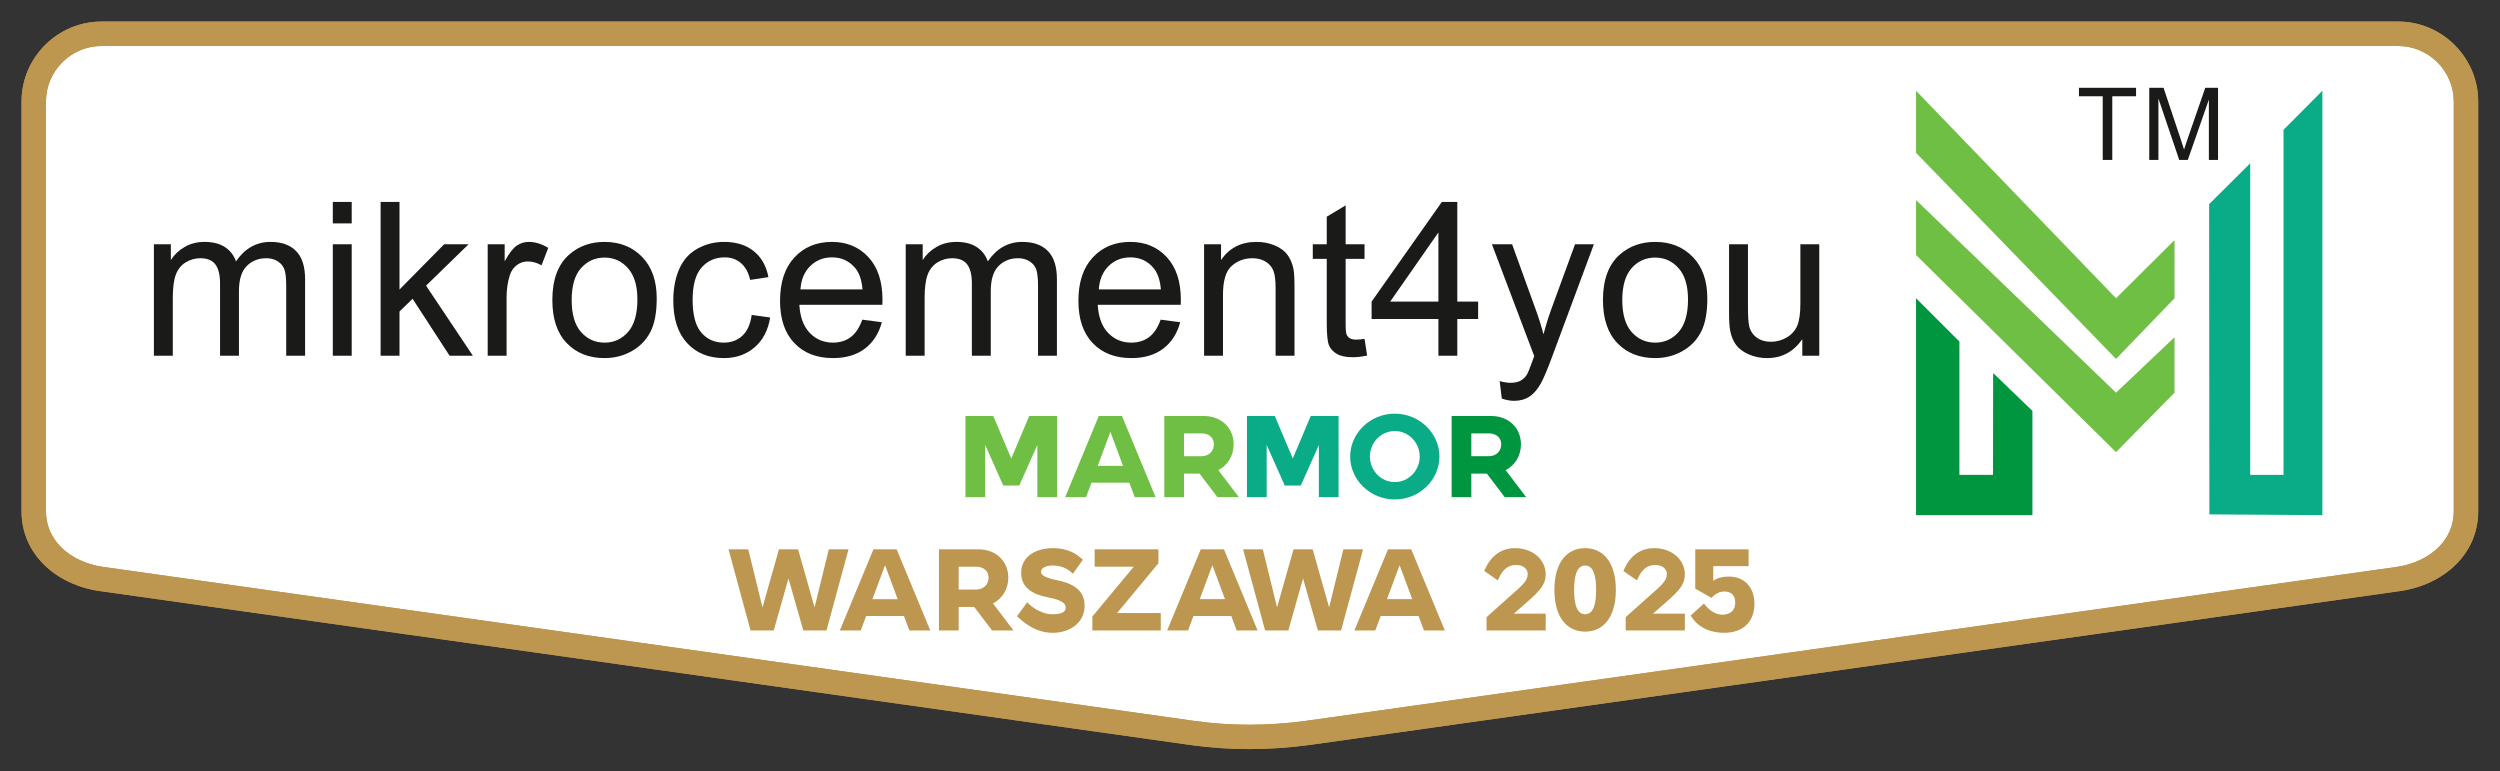
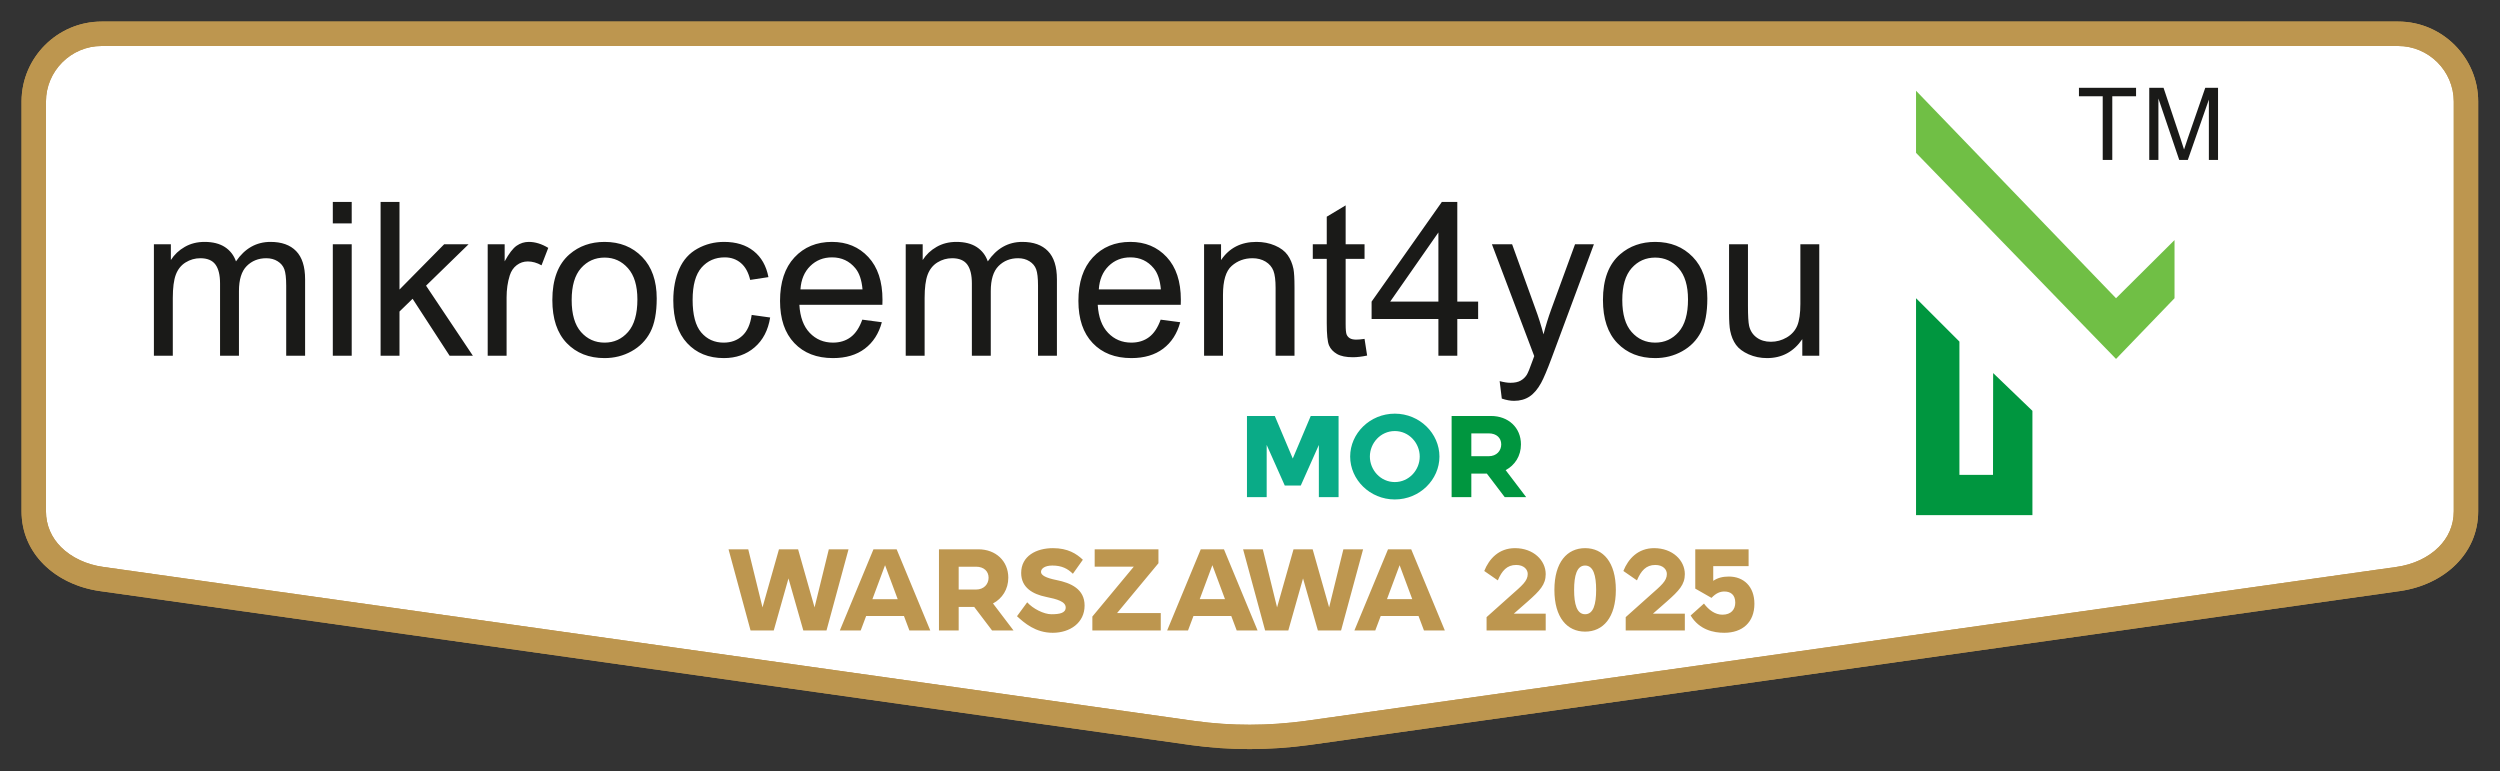
<svg xmlns="http://www.w3.org/2000/svg" width="100%" height="100%" viewBox="0 0 2628 811" xml:space="preserve" style="fill-rule:evenodd;clip-rule:evenodd;stroke-miterlimit:22.926;">
  <rect x="0" y="0" width="2628" height="811" fill="#333333" stroke="none" />
  <path d="M106.742,35.486l2414.23,-0c39.19,-0 71.258,32.066 71.258,71.258l0,430.617c0,39.186 -32.454,65.781 -71.258,71.255l-1146.21,161.775c-41.028,5.598 -81.288,5.612 -120.805,0.135l-1147.21,-161.91c-38.801,-5.474 -71.256,-32.064 -71.256,-71.255l-0,-430.617c-0,-39.192 32.066,-71.258 71.256,-71.258Z" style="fill:#fff;stroke:#bd964f;stroke-width:3.09px;" />
  <path d="M106.741,22.668l2414.23,0c23.14,0 44.174,9.458 59.408,24.693c15.231,15.238 24.691,36.265 24.691,59.41l-0,430.618c-0,22.474 -8.912,41.467 -23.299,55.854c-15.033,15.033 -36.112,24.86 -59.045,28.093l-1146.21,161.771l-0.048,0c-21.004,2.866 -41.895,4.303 -62.676,4.322c-20.814,0.022 -41.348,-1.383 -61.592,-4.186l-1147.21,-161.907c-22.933,-3.233 -44.013,-13.06 -59.048,-28.096c-14.383,-14.384 -23.299,-33.377 -23.299,-55.851l-0,-430.618c-0,-23.145 9.464,-44.174 24.697,-59.41c15.235,-15.235 36.266,-24.693 59.407,-24.693Zm2414.23,25.688l-2414.23,0c-16.05,0 -30.65,6.578 -41.243,17.17c-10.593,10.591 -17.17,25.191 -17.17,41.245l0,430.618c0,15.131 6.038,27.952 15.772,37.69c11.113,11.113 26.967,18.413 44.397,20.869l1147.21,161.911c19.271,2.664 38.636,3.998 58.084,3.979c19.469,-0.016 39.209,-1.382 59.212,-4.112l0,-0.008l1146.21,-161.77c17.432,-2.456 33.284,-9.756 44.394,-20.869c9.743,-9.738 15.776,-22.559 15.776,-37.69l0,-430.618c0,-16.054 -6.574,-30.654 -17.168,-41.245c-10.592,-10.592 -25.192,-17.17 -41.244,-17.17" style="fill:#bd964f;fill-rule:nonzero;" />
  <path d="M106.741,22.668l2414.23,0c23.14,0 44.174,9.458 59.408,24.693c15.231,15.238 24.691,36.265 24.691,59.41l-0,430.618c-0,22.474 -8.912,41.467 -23.299,55.854c-15.033,15.033 -36.112,24.86 -59.045,28.093l-1146.21,161.771l-0.048,0c-21.004,2.866 -41.895,4.303 -62.676,4.322c-20.814,0.022 -41.348,-1.383 -61.592,-4.186l-1147.21,-161.907c-22.933,-3.233 -44.013,-13.06 -59.048,-28.096c-14.383,-14.384 -23.299,-33.377 -23.299,-55.851l-0,-430.618c-0,-23.145 9.464,-44.174 24.697,-59.41c15.235,-15.235 36.266,-24.693 59.407,-24.693Zm2414.23,25.688l-2414.23,0c-16.05,0 -30.65,6.578 -41.243,17.17c-10.593,10.591 -17.17,25.191 -17.17,41.245l0,430.618c0,15.131 6.038,27.952 15.772,37.69c11.113,11.113 26.967,18.413 44.397,20.869l1147.21,161.911c19.271,2.664 38.636,3.998 58.084,3.979c19.469,-0.016 39.209,-1.382 59.212,-4.112l0,-0.008l1146.21,-161.77c17.432,-2.456 33.284,-9.756 44.394,-20.869c9.743,-9.738 15.776,-22.559 15.776,-37.69l0,-430.618c0,-16.054 -6.574,-30.654 -17.168,-41.245c-10.592,-10.592 -25.192,-17.17 -41.244,-17.17" style="fill:#bd964f;fill-rule:nonzero;" />
-   <path d="M2441.28,95.388l0,446.107l-118.781,-0.766l-0.262,-326.145l43.185,-42.916l-0,327.539l35.012,-0l0,-362.747l40.846,-41.072Z" style="fill:#0aab87;" />
  <path d="M2014.13,160.682l0,-65.294l210.238,218.111l61.491,-61.124l0,61.124l-61.491,63.819l-210.238,-216.636Z" style="fill:#70bf45;" />
-   <path d="M2285.86,412.771l-61.491,62.511l-210.238,-207.231l0,-57.769l210.238,202.489l61.491,-58.279l0,58.279Z" style="fill:#70bf45;" />
  <path d="M2095.2,392.167l41.279,39.712l0,109.616l-122.345,0l0,-227.996l45.61,45.582l-0,140.126l35.303,-0l0.153,-107.04Z" style="fill:#00963f;" />
  <path d="M161.777,373.95l-0,-117.177l17.837,0l0,16.56c3.648,-5.722 8.54,-10.351 14.637,-13.811c6.094,-3.5 13.017,-5.234 20.806,-5.234c8.657,0 15.769,1.809 21.299,5.381c5.532,3.615 9.444,8.621 11.702,15.09c9.331,-13.656 21.411,-20.471 36.313,-20.471c11.666,0 20.657,3.2 26.905,9.637c6.283,6.434 9.444,16.329 9.444,29.689l0,80.336l-19.868,0l0,-73.753c0,-7.9 -0.677,-13.62 -1.956,-17.118c-1.282,-3.502 -3.614,-6.288 -7.039,-8.431c-3.384,-2.145 -7.371,-3.199 -11.926,-3.199c-8.279,0 -15.126,2.747 -20.584,8.203c-5.457,5.495 -8.166,14.264 -8.166,26.302l0,67.996l-19.869,0l0,-76.047c0,-8.806 -1.614,-15.43 -4.852,-19.829c-3.234,-4.405 -8.54,-6.625 -15.88,-6.625c-5.567,0 -10.722,1.471 -15.463,4.402c-4.742,2.935 -8.167,7.228 -10.312,12.907c-2.106,5.645 -3.161,13.811 -3.161,24.461l0,60.731l-19.867,0Zm188.069,-139.077l0,-22.576l19.868,-0l-0,22.576l-19.868,-0Zm0,139.077l0,-117.177l19.868,0l-0,117.177l-19.868,0Zm50.233,0l-0,-161.653l19.868,-0l-0,92.075l46.962,-47.599l25.662,0l-44.704,43.538l49.22,73.639l-24.46,0l-38.907,-59.868l-13.773,13.397l-0,46.471l-19.868,0Zm112.586,0l0,-117.177l17.834,0l0,17.95c4.553,-8.315 8.769,-13.811 12.644,-16.444c3.878,-2.672 8.126,-3.991 12.758,-3.991c6.699,0 13.508,2.111 20.43,6.285l-7.071,18.326c-4.817,-2.708 -9.634,-4.064 -14.451,-4.064c-4.327,0 -8.204,1.318 -11.628,3.915c-3.425,2.595 -5.869,6.208 -7.337,10.836c-2.222,7.036 -3.313,14.751 -3.313,23.142l0,61.222l-19.866,0Zm67.959,-58.587c-0,-21.637 6.02,-37.665 18.096,-48.089c10.049,-8.656 22.354,-12.986 36.838,-12.986c16.07,0 29.241,5.27 39.475,15.805c10.197,10.499 15.314,25.063 15.314,43.613c-0,15.05 -2.257,26.865 -6.774,35.483c-4.513,8.618 -11.102,15.315 -19.755,20.093c-8.618,4.781 -18.062,7.15 -28.26,7.15c-16.404,-0 -29.649,-5.229 -39.772,-15.726c-10.119,-10.499 -15.162,-25.627 -15.162,-45.343Zm20.317,0.038c-0,14.974 3.273,26.187 9.821,33.601c6.586,7.45 14.827,11.173 24.796,11.173c9.86,0 18.063,-3.723 24.649,-11.212c6.546,-7.487 9.82,-18.889 9.82,-34.202c0,-14.45 -3.312,-25.402 -9.896,-32.813c-6.588,-7.451 -14.788,-11.176 -24.573,-11.176c-9.969,0 -18.21,3.688 -24.796,11.101c-6.548,7.413 -9.821,18.589 -9.821,33.528Zm189.236,15.653l19.414,2.709c-2.144,13.359 -7.564,23.782 -16.331,31.344c-8.765,7.562 -19.565,11.325 -32.319,11.325c-15.993,-0 -28.865,-5.229 -38.57,-15.69c-9.747,-10.46 -14.602,-25.436 -14.602,-44.929c-0,-12.642 2.108,-23.668 6.285,-33.151c4.178,-9.446 10.534,-16.558 19.117,-21.259c8.54,-4.741 17.832,-7.115 27.919,-7.115c12.681,0 23.102,3.2 31.156,9.637c8.09,6.434 13.28,15.576 15.538,27.392l-19.19,2.935c-1.844,-7.864 -5.08,-13.771 -9.78,-17.76c-4.667,-3.951 -10.313,-5.945 -16.933,-5.945c-10.01,-0 -18.139,3.575 -24.424,10.724c-6.244,7.186 -9.369,18.476 -9.369,33.981c0,15.726 3.013,27.128 9.03,34.24c6.06,7.111 13.926,10.683 23.596,10.683c7.827,0 14.333,-2.368 19.53,-7.146c5.229,-4.742 8.54,-12.077 9.933,-21.975Zm116.27,4.967l20.547,2.708c-3.198,11.928 -9.18,21.225 -17.91,27.807c-8.732,6.587 -19.868,9.896 -33.452,9.896c-17.082,-0 -30.627,-5.266 -40.638,-15.802c-10.011,-10.499 -15.014,-25.288 -15.014,-44.288c0,-19.644 5.042,-34.92 15.162,-45.758c10.123,-10.877 23.255,-16.296 39.4,-16.296c15.614,0 28.372,5.308 38.266,15.958c9.896,10.647 14.865,25.625 14.865,44.927c-0,1.169 -0.036,2.936 -0.112,5.27l-87.262,-0c0.752,12.831 4.364,22.688 10.912,29.499c6.509,6.811 14.675,10.233 24.421,10.233c7.264,0 13.471,-1.915 18.589,-5.756c5.156,-3.836 9.217,-9.97 12.226,-18.398Zm-65.019,-31.833l65.248,-0c-0.868,-9.86 -3.386,-17.235 -7.487,-22.166c-6.286,-7.636 -14.49,-11.475 -24.535,-11.475c-9.107,-0 -16.745,3.049 -22.955,9.145c-6.17,6.094 -9.595,14.26 -10.271,24.496Zm110.665,69.762l0,-117.177l17.838,0l0,16.56c3.646,-5.722 8.54,-10.351 14.636,-13.811c6.096,-3.5 13.017,-5.234 20.806,-5.234c8.655,0 15.768,1.809 21.298,5.381c5.534,3.615 9.446,8.621 11.704,15.09c9.329,-13.656 21.409,-20.471 36.312,-20.471c11.665,0 20.658,3.2 26.904,9.637c6.285,6.434 9.448,16.329 9.448,29.689l0,80.336l-19.872,0l0,-73.753c0,-7.9 -0.675,-13.62 -1.956,-17.118c-1.28,-3.502 -3.612,-6.288 -7.036,-8.431c-3.387,-2.145 -7.373,-3.199 -11.929,-3.199c-8.275,0 -15.126,2.747 -20.583,8.203c-5.456,5.495 -8.164,14.264 -8.164,26.302l0,67.996l-19.869,0l0,-76.047c0,-8.806 -1.617,-15.43 -4.853,-19.829c-3.235,-4.405 -8.542,-6.625 -15.879,-6.625c-5.569,0 -10.723,1.471 -15.465,4.402c-4.741,2.935 -8.168,7.228 -10.313,12.907c-2.106,5.645 -3.158,13.811 -3.158,24.461l0,60.731l-19.869,0Zm267.993,-37.929l20.544,2.708c-3.198,11.928 -9.179,21.225 -17.912,27.807c-8.729,6.587 -19.867,9.896 -33.451,9.896c-17.083,-0 -30.626,-5.266 -40.639,-15.802c-10.012,-10.499 -15.014,-25.288 -15.014,-44.288c0,-19.644 5.043,-34.92 15.164,-45.758c10.123,-10.877 23.254,-16.296 39.399,-16.296c15.615,0 28.371,5.308 38.267,15.958c9.897,10.647 14.863,25.625 14.863,44.927c0,1.169 -0.036,2.936 -0.111,5.27l-87.262,-0c0.753,12.831 4.365,22.688 10.912,29.499c6.51,6.811 14.676,10.233 24.421,10.233c7.262,0 13.474,-1.915 18.589,-5.756c5.155,-3.836 9.218,-9.97 12.23,-18.398Zm-65.021,-31.833l65.247,-0c-0.868,-9.86 -3.388,-17.235 -7.488,-22.166c-6.287,-7.636 -14.487,-11.475 -24.534,-11.475c-9.109,-0 -16.745,3.049 -22.954,9.145c-6.174,6.094 -9.597,14.26 -10.271,24.496Zm110.663,69.762l-0,-117.177l17.838,0l-0,16.632c8.577,-12.756 20.996,-19.117 37.214,-19.117c7.074,0 13.546,1.283 19.453,3.804c5.909,2.519 10.348,5.869 13.282,9.971c2.937,4.1 5.005,8.994 6.172,14.635c0.715,3.69 1.093,10.123 1.093,19.304l0,71.948l-19.869,0l-0,-71.192c-0,-8.091 -0.753,-14.148 -2.298,-18.139c-1.539,-3.989 -4.287,-7.187 -8.2,-9.593c-3.914,-2.372 -8.542,-3.577 -13.811,-3.577c-8.43,0 -15.69,2.673 -21.822,8.052c-6.136,5.345 -9.181,15.54 -9.181,30.518l-0,63.931l-19.871,0Zm168.688,-17.723l2.71,17.534c-5.57,1.167 -10.572,1.77 -14.938,1.77c-7.186,0 -12.755,-1.13 -16.744,-3.425c-3.951,-2.296 -6.735,-5.269 -8.356,-8.994c-1.617,-3.726 -2.406,-11.551 -2.406,-23.479l0,-67.508l-14.675,0l-0,-15.352l14.675,0l0,-28.972l19.868,-11.93l0,40.902l19.866,0l0,15.352l-19.866,0l0,68.638c0,5.681 0.34,9.332 1.053,10.948c0.679,1.617 1.805,2.899 3.386,3.875c1.583,0.943 3.841,1.432 6.775,1.432c2.181,-0 5.079,-0.265 8.652,-0.791Zm77.627,17.723l-0,-38.608l-70.215,0l0,-18.286l73.829,-104.759l16.255,-0l0,104.759l21.901,-0l-0,18.286l-21.901,0l0,38.608l-19.869,0Zm-0,-56.894l-0,-72.7l-50.684,72.7l50.684,-0Zm66.643,101.935l-2.258,-18.362c4.366,1.163 8.128,1.767 11.364,1.767c4.44,-0 7.977,-0.75 10.613,-2.219c2.666,-1.466 4.851,-3.537 6.545,-6.172c1.242,-1.994 3.274,-6.923 6.058,-14.823c0.376,-1.094 0.94,-2.713 1.769,-4.856l-44.476,-117.553l21.221,0l24.459,67.659c3.196,8.54 6.021,17.571 8.542,27.056c2.296,-8.921 5.005,-17.725 8.164,-26.377l24.986,-68.338l19.83,0l-44.287,119.21c-4.781,12.831 -8.505,21.636 -11.177,26.488c-3.536,6.511 -7.601,11.29 -12.153,14.339c-4.591,3.049 -10.048,4.551 -16.369,4.551c-3.838,0 -8.129,-0.789 -12.831,-2.37Zm106.34,-103.628c-0,-21.637 6.021,-37.665 18.097,-48.089c10.049,-8.656 22.354,-12.986 36.839,-12.986c16.07,0 29.238,5.27 39.473,15.805c10.198,10.499 15.315,25.063 15.315,43.613c0,15.05 -2.258,26.865 -6.773,35.483c-4.515,8.618 -11.1,15.315 -19.755,20.093c-8.619,4.781 -18.064,7.15 -28.26,7.15c-16.406,-0 -29.65,-5.229 -39.771,-15.726c-10.123,-10.499 -15.165,-25.627 -15.165,-45.343Zm20.319,0.038c0,14.974 3.274,26.187 9.821,33.601c6.586,7.45 14.826,11.173 24.796,11.173c9.859,0 18.062,-3.723 24.647,-11.212c6.545,-7.487 9.821,-18.889 9.821,-34.202c0,-14.45 -3.312,-25.402 -9.896,-32.813c-6.586,-7.451 -14.789,-11.176 -24.572,-11.176c-9.97,0 -18.21,3.688 -24.796,11.101c-6.547,7.413 -9.821,18.589 -9.821,33.528Zm189.233,58.549l0,-17.421c-9.105,13.281 -21.447,19.903 -37.061,19.903c-6.889,-0 -13.325,-1.318 -19.304,-3.946c-5.985,-2.676 -10.424,-5.987 -13.321,-9.977c-2.898,-4.023 -4.931,-8.915 -6.096,-14.71c-0.791,-3.915 -1.204,-10.085 -1.204,-18.515l0,-72.511l19.865,0l-0,64.835c-0,10.348 0.416,17.35 1.206,20.923c1.244,5.23 3.873,9.295 7.937,12.265c4.028,2.971 8.997,4.48 14.943,4.48c5.943,0 11.513,-1.509 16.704,-4.554c5.191,-3.049 8.881,-7.225 11.065,-12.457c2.145,-5.23 3.236,-12.868 3.236,-22.838l0,-62.654l19.866,0l0,117.177l-17.836,0Z" style="fill:#1a1a18;fill-rule:nonzero;" />
  <path d="M2210.38,168.111l-0,-66.91l-24.986,-0l0,-8.894l60.029,0l-0,8.894l-24.987,-0l0,66.91l-10.056,-0Zm48.912,-0l0,-75.804l15.033,0l17.928,53.659c1.658,4.992 2.858,8.733 3.617,11.22c0.866,-2.753 2.223,-6.809 4.058,-12.156l18.246,-52.723l13.426,0l0,75.804l-9.632,-0l-0,-63.418l-22.128,63.418l-9.034,-0l-21.881,-64.583l-0,64.583l-9.633,-0Z" style="fill:#1a1a18;fill-rule:nonzero;" />
-   <path d="M1035.61,467.747l19.014,42.656l16.819,0l19.012,-42.656l0,54.845l20.722,0l0,-85.316l-29.254,0l-18.889,44.731l-18.892,-44.731l-29.253,0l-0,85.316l20.721,0l-0,-54.845Zm151.498,39.611l5.727,15.234l21.94,0l-35.346,-85.316l-24.376,0l-35.345,85.316l21.938,0l5.729,-15.234l39.733,-0Zm-19.867,-53.385l13.285,35.713l-26.57,-0l13.285,-35.713Zm77.394,1.585l18.284,-0c8.286,-0 13.162,4.875 13.162,11.579c-0,6.703 -4.876,12.43 -13.162,12.43l-18.284,0l-0,-24.009Zm16.333,42.293l18.768,24.741l22.548,0l-21.572,-28.396c9.75,-5.12 16.087,-14.993 16.087,-27.059c-0,-17.672 -13.284,-29.861 -31.444,-29.861l-41.441,0l-0,85.316l20.721,0l-0,-24.741l16.333,-0Z" style="fill:#70bf45;fill-rule:nonzero;" />
  <path d="M1331.54,467.747l19.012,42.656l16.82,0l19.013,-42.656l0,54.845l20.72,0l-0,-85.316l-29.252,0l-18.892,44.731l-18.891,-44.731l-29.252,0l-0,85.316l20.722,0l-0,-54.845Zm108.472,12.187c-0,-14.137 11.214,-26.812 26.205,-26.812c14.99,-0 26.203,12.675 26.203,26.812c-0,14.139 -11.213,26.814 -26.203,26.814c-14.991,0 -26.205,-12.675 -26.205,-26.814Zm-20.72,0c0,24.254 20.72,45.096 46.925,45.096c26.203,0 46.924,-20.842 46.924,-45.096c0,-24.253 -20.721,-45.094 -46.924,-45.094c-26.205,0 -46.925,20.841 -46.925,45.094" style="fill:#0aab87;fill-rule:nonzero;" />
  <path d="M1546.66,455.558l18.282,-0c8.286,-0 13.162,4.875 13.162,11.579c0,6.703 -4.876,12.43 -13.162,12.43l-18.282,0l0,-24.009Zm16.332,42.293l18.769,24.741l22.548,0l-21.572,-28.396c9.75,-5.12 16.087,-14.993 16.087,-27.059c-0,-17.672 -13.285,-29.861 -31.444,-29.861l-41.441,0l-0,85.316l20.721,0l0,-24.741l16.332,-0Z" style="fill:#00963f;fill-rule:nonzero;" />
  <path d="M801.541,638.503l-14.989,-61.063l-20.72,0l23.156,85.316l24.376,0l15.48,-54.726l15.6,54.726l24.375,0l23.158,-85.316l-20.719,0l-14.991,61.063l-17.308,-61.063l-20.11,0l-17.308,61.063Zm148.696,9.019l5.729,15.234l21.938,0l-35.346,-85.316l-24.375,0l-35.345,85.316l21.937,0l5.728,-15.234l39.734,-0Zm-19.866,-53.385l13.285,35.712l-26.572,0l13.287,-35.712Zm77.393,1.585l18.282,-0c8.288,-0 13.162,4.875 13.162,11.579c0,6.702 -4.874,12.43 -13.162,12.43l-18.282,0l-0,-24.009Zm16.332,42.292l18.771,24.742l22.547,0l-21.573,-28.397c9.751,-5.119 16.088,-14.993 16.088,-27.058c0,-17.672 -13.285,-29.861 -31.445,-29.861l-41.44,0l0,85.316l20.72,0l-0,-24.742l16.332,0Zm49.362,-35.711c0,15.48 12.311,22.305 25.96,25.108c12.068,2.438 20.842,4.996 20.842,11.213c0,5.85 -6.458,7.069 -14.991,7.069c-8.166,0 -19.623,-5.973 -25.472,-12.554l-10.728,14.627c7.558,6.946 19.38,17.428 37.54,17.428c18.162,-0 33.519,-10.482 33.519,-28.641c-0,-17.309 -14.261,-23.769 -29.617,-26.814c-10.97,-2.194 -16.212,-4.997 -16.212,-8.532c0,-3.291 3.659,-6.704 11.944,-6.704c9.996,-0 16.09,3.291 21.573,8.655l10.483,-14.75c-6.703,-6.337 -15.722,-12.187 -31.445,-12.187c-17.551,-0 -33.396,8.288 -33.396,26.082Zm100.796,42.171l43.51,-52.407l-0,-14.627l-67.035,0l0,18.282l41.076,-0l-43.512,52.409l0,14.625l71.91,0l0,-18.282l-45.949,0Zm120.052,3.048l5.729,15.234l21.938,0l-35.346,-85.316l-24.375,0l-35.345,85.316l21.937,0l5.728,-15.234l39.734,-0Zm-19.867,-53.385l13.285,35.712l-26.571,0l13.286,-35.712Zm68.01,44.366l-14.992,-61.063l-20.718,0l23.156,85.316l24.376,0l15.479,-54.726l15.602,54.726l24.376,0l23.156,-85.316l-20.72,0l-14.991,61.063l-17.306,-61.063l-20.111,0l-17.307,61.063Zm148.694,9.019l5.73,15.234l21.938,0l-35.346,-85.316l-24.375,0l-35.347,85.316l21.939,0l5.729,-15.234l39.732,-0Zm-19.864,-53.385l13.285,35.712l-26.572,0l13.287,-35.712Zm120.052,50.947l14.746,-12.92c12.676,-11.212 18.77,-17.672 18.77,-28.642c0,-14.504 -12.919,-27.301 -32.299,-27.301c-16.817,-0 -27.179,11.093 -32.297,24.011l14.26,9.872c4.264,-10.116 9.628,-16.209 19.258,-16.209c8.164,0 12.187,4.753 12.187,9.506c0,7.434 -6.094,12.187 -18.038,22.79l-25.23,22.55l0,14.015l62.159,0l0,-17.672l-33.516,-0Zm63.376,-24.986c0,-14.868 2.804,-25.595 11.58,-25.595c8.775,-0 11.578,10.727 11.578,25.595c0,14.869 -2.803,25.595 -11.578,25.595c-8.776,0 -11.58,-10.726 -11.58,-25.595Zm-20.719,-0c-0,29.131 13.406,43.877 32.299,43.877c18.89,0 32.297,-14.746 32.297,-43.877c0,-29.129 -13.407,-43.877 -32.297,-43.877c-18.893,-0 -32.299,14.748 -32.299,43.877Zm103.598,24.986l14.747,-12.92c12.676,-11.212 18.771,-17.672 18.771,-28.642c0,-14.504 -12.92,-27.301 -32.301,-27.301c-16.817,-0 -27.176,11.093 -32.297,24.011l14.26,9.872c4.266,-10.116 9.63,-16.209 19.258,-16.209c8.165,0 12.187,4.753 12.187,9.506c0,7.434 -6.094,12.187 -18.038,22.79l-25.23,22.55l0,14.015l62.161,0l0,-17.672l-33.518,-0Zm63.376,-49.972l37.175,0l0,-17.672l-56.066,0l0,41.318l17.063,9.749c4.754,-4.996 9.02,-6.704 13.529,-6.704c6.46,0 11.457,3.292 11.457,11.701c0,7.193 -4.387,12.676 -13.528,12.676c-7.678,0 -14.383,-4.997 -19.378,-11.699l-14.017,12.552c9.261,15.235 24.375,18.161 35.345,18.161c19.135,-0 31.69,-10.968 31.69,-30.471c-0,-18.28 -11.336,-28.641 -26.816,-28.641c-6.581,0 -11.822,1.34 -16.454,4.509l0,-15.479Z" style="fill:#bd964f;fill-rule:nonzero;" />
</svg>